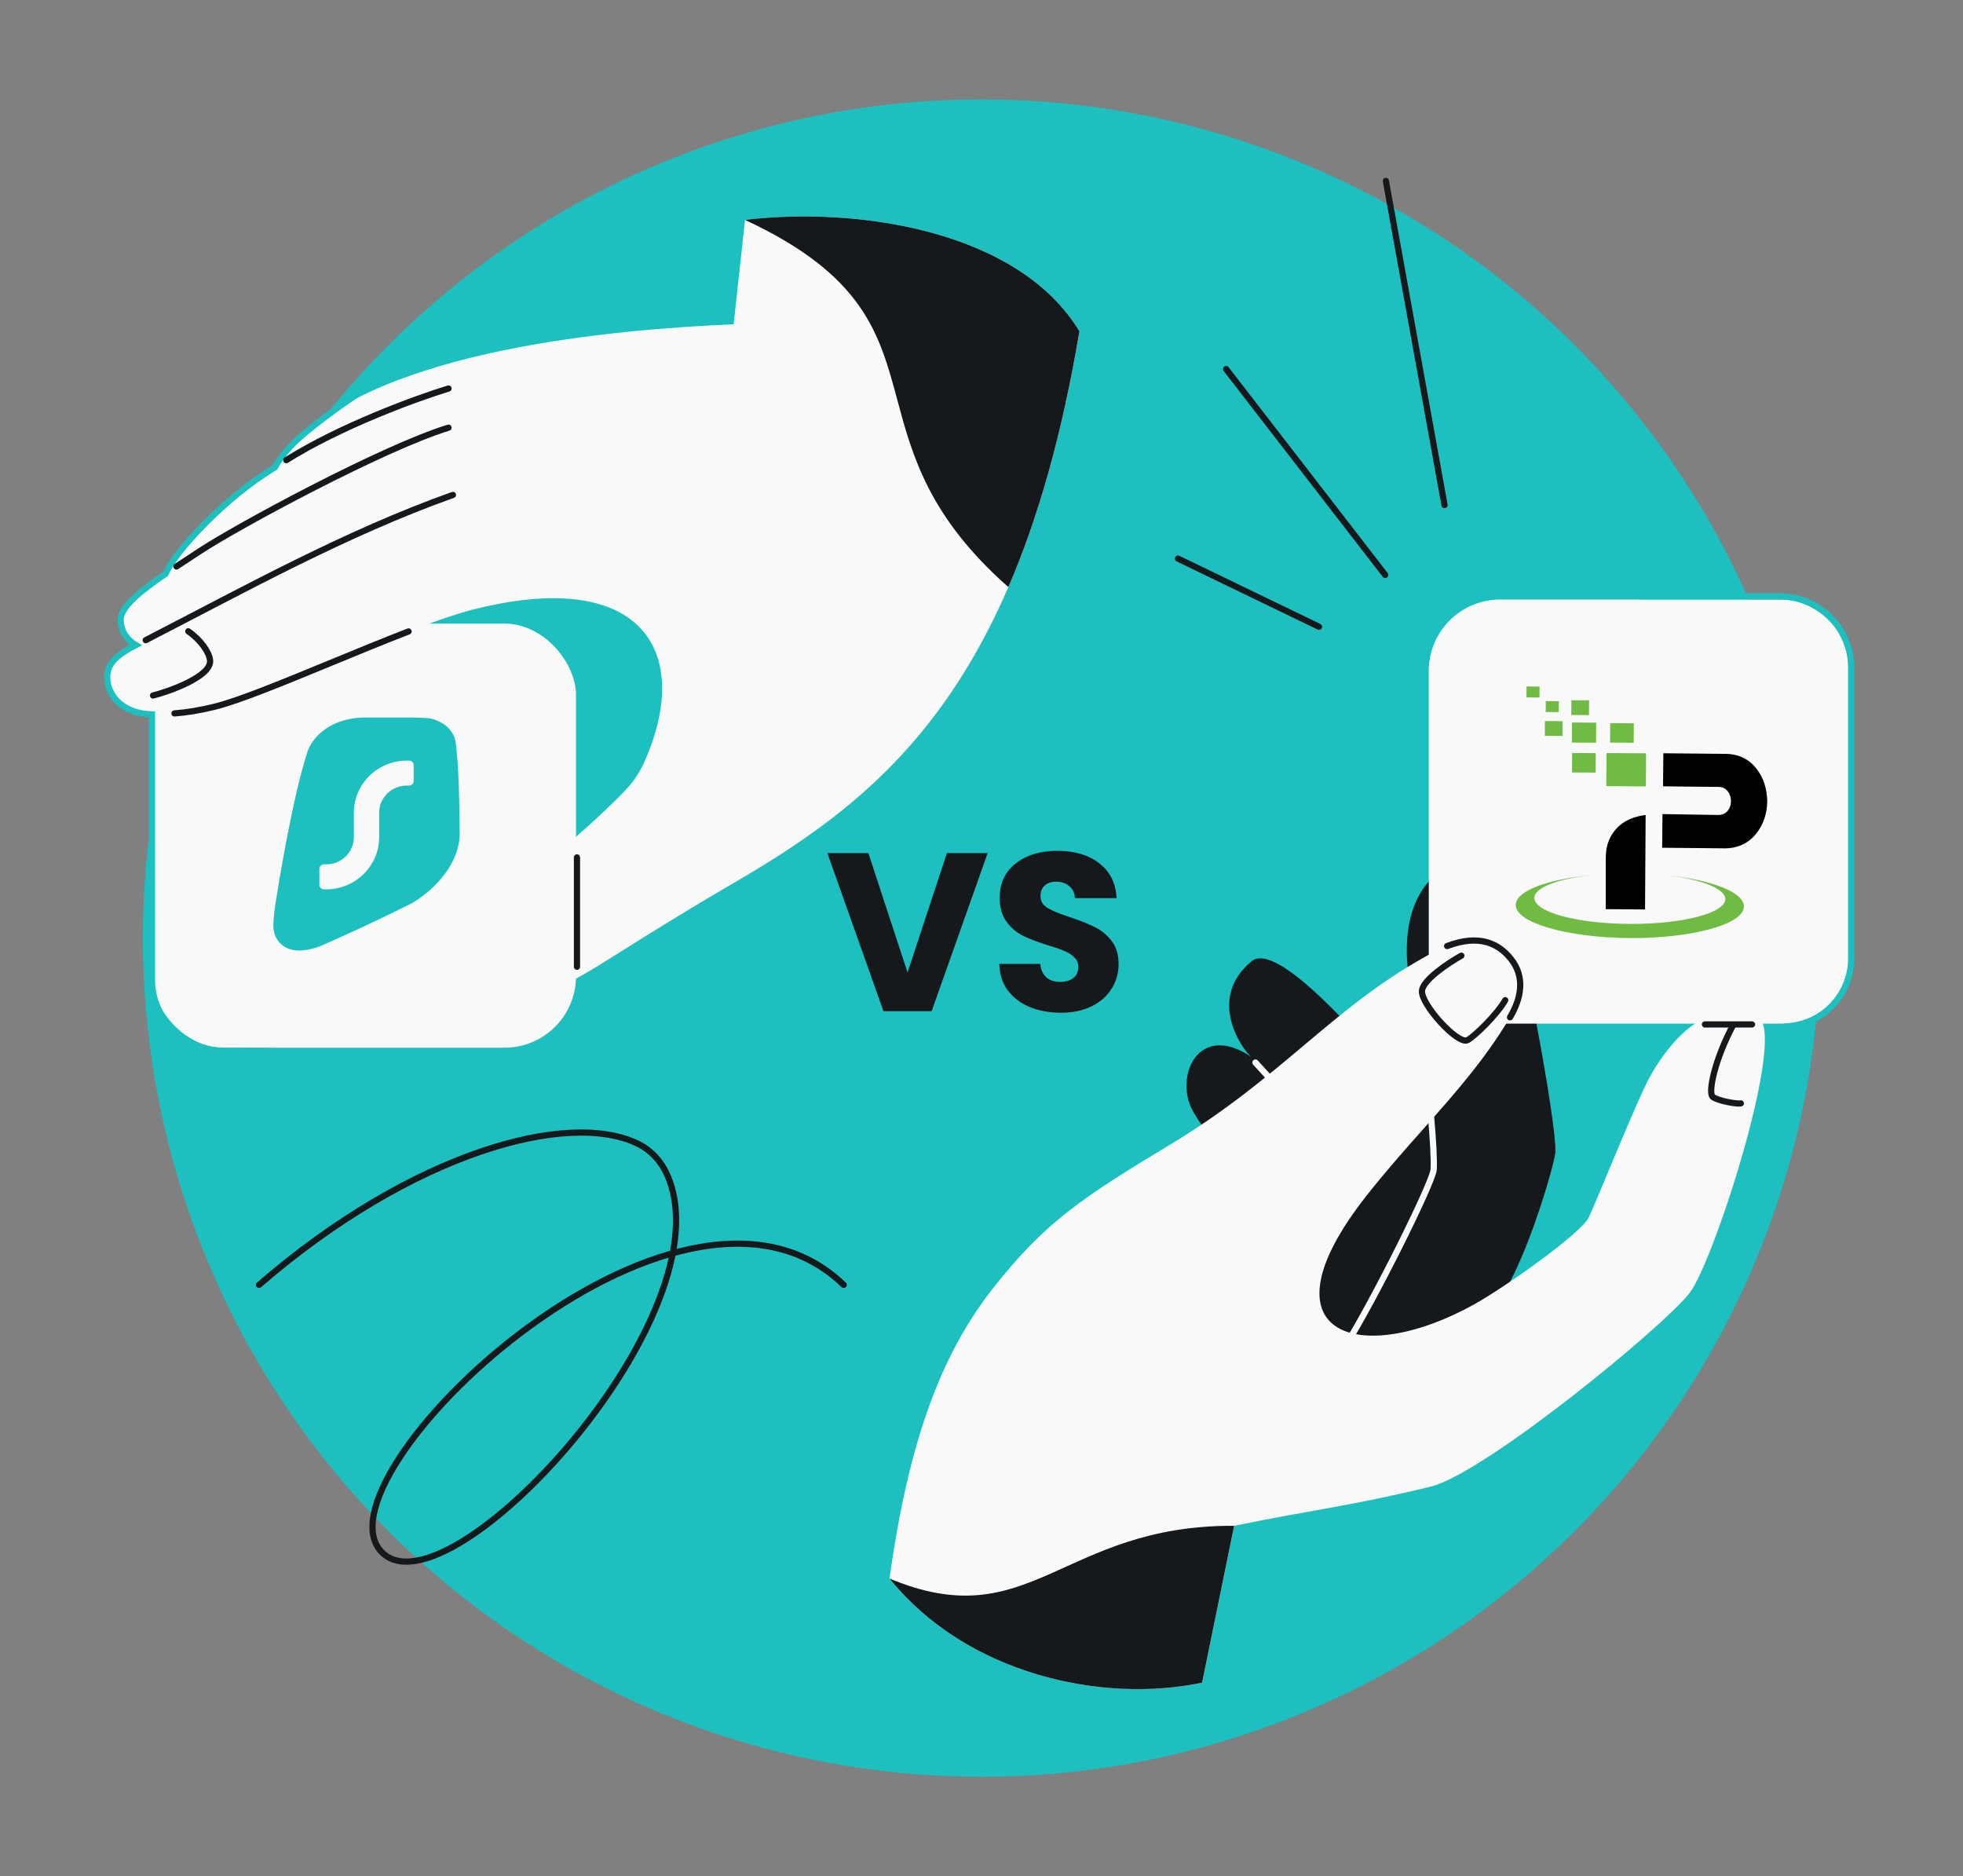
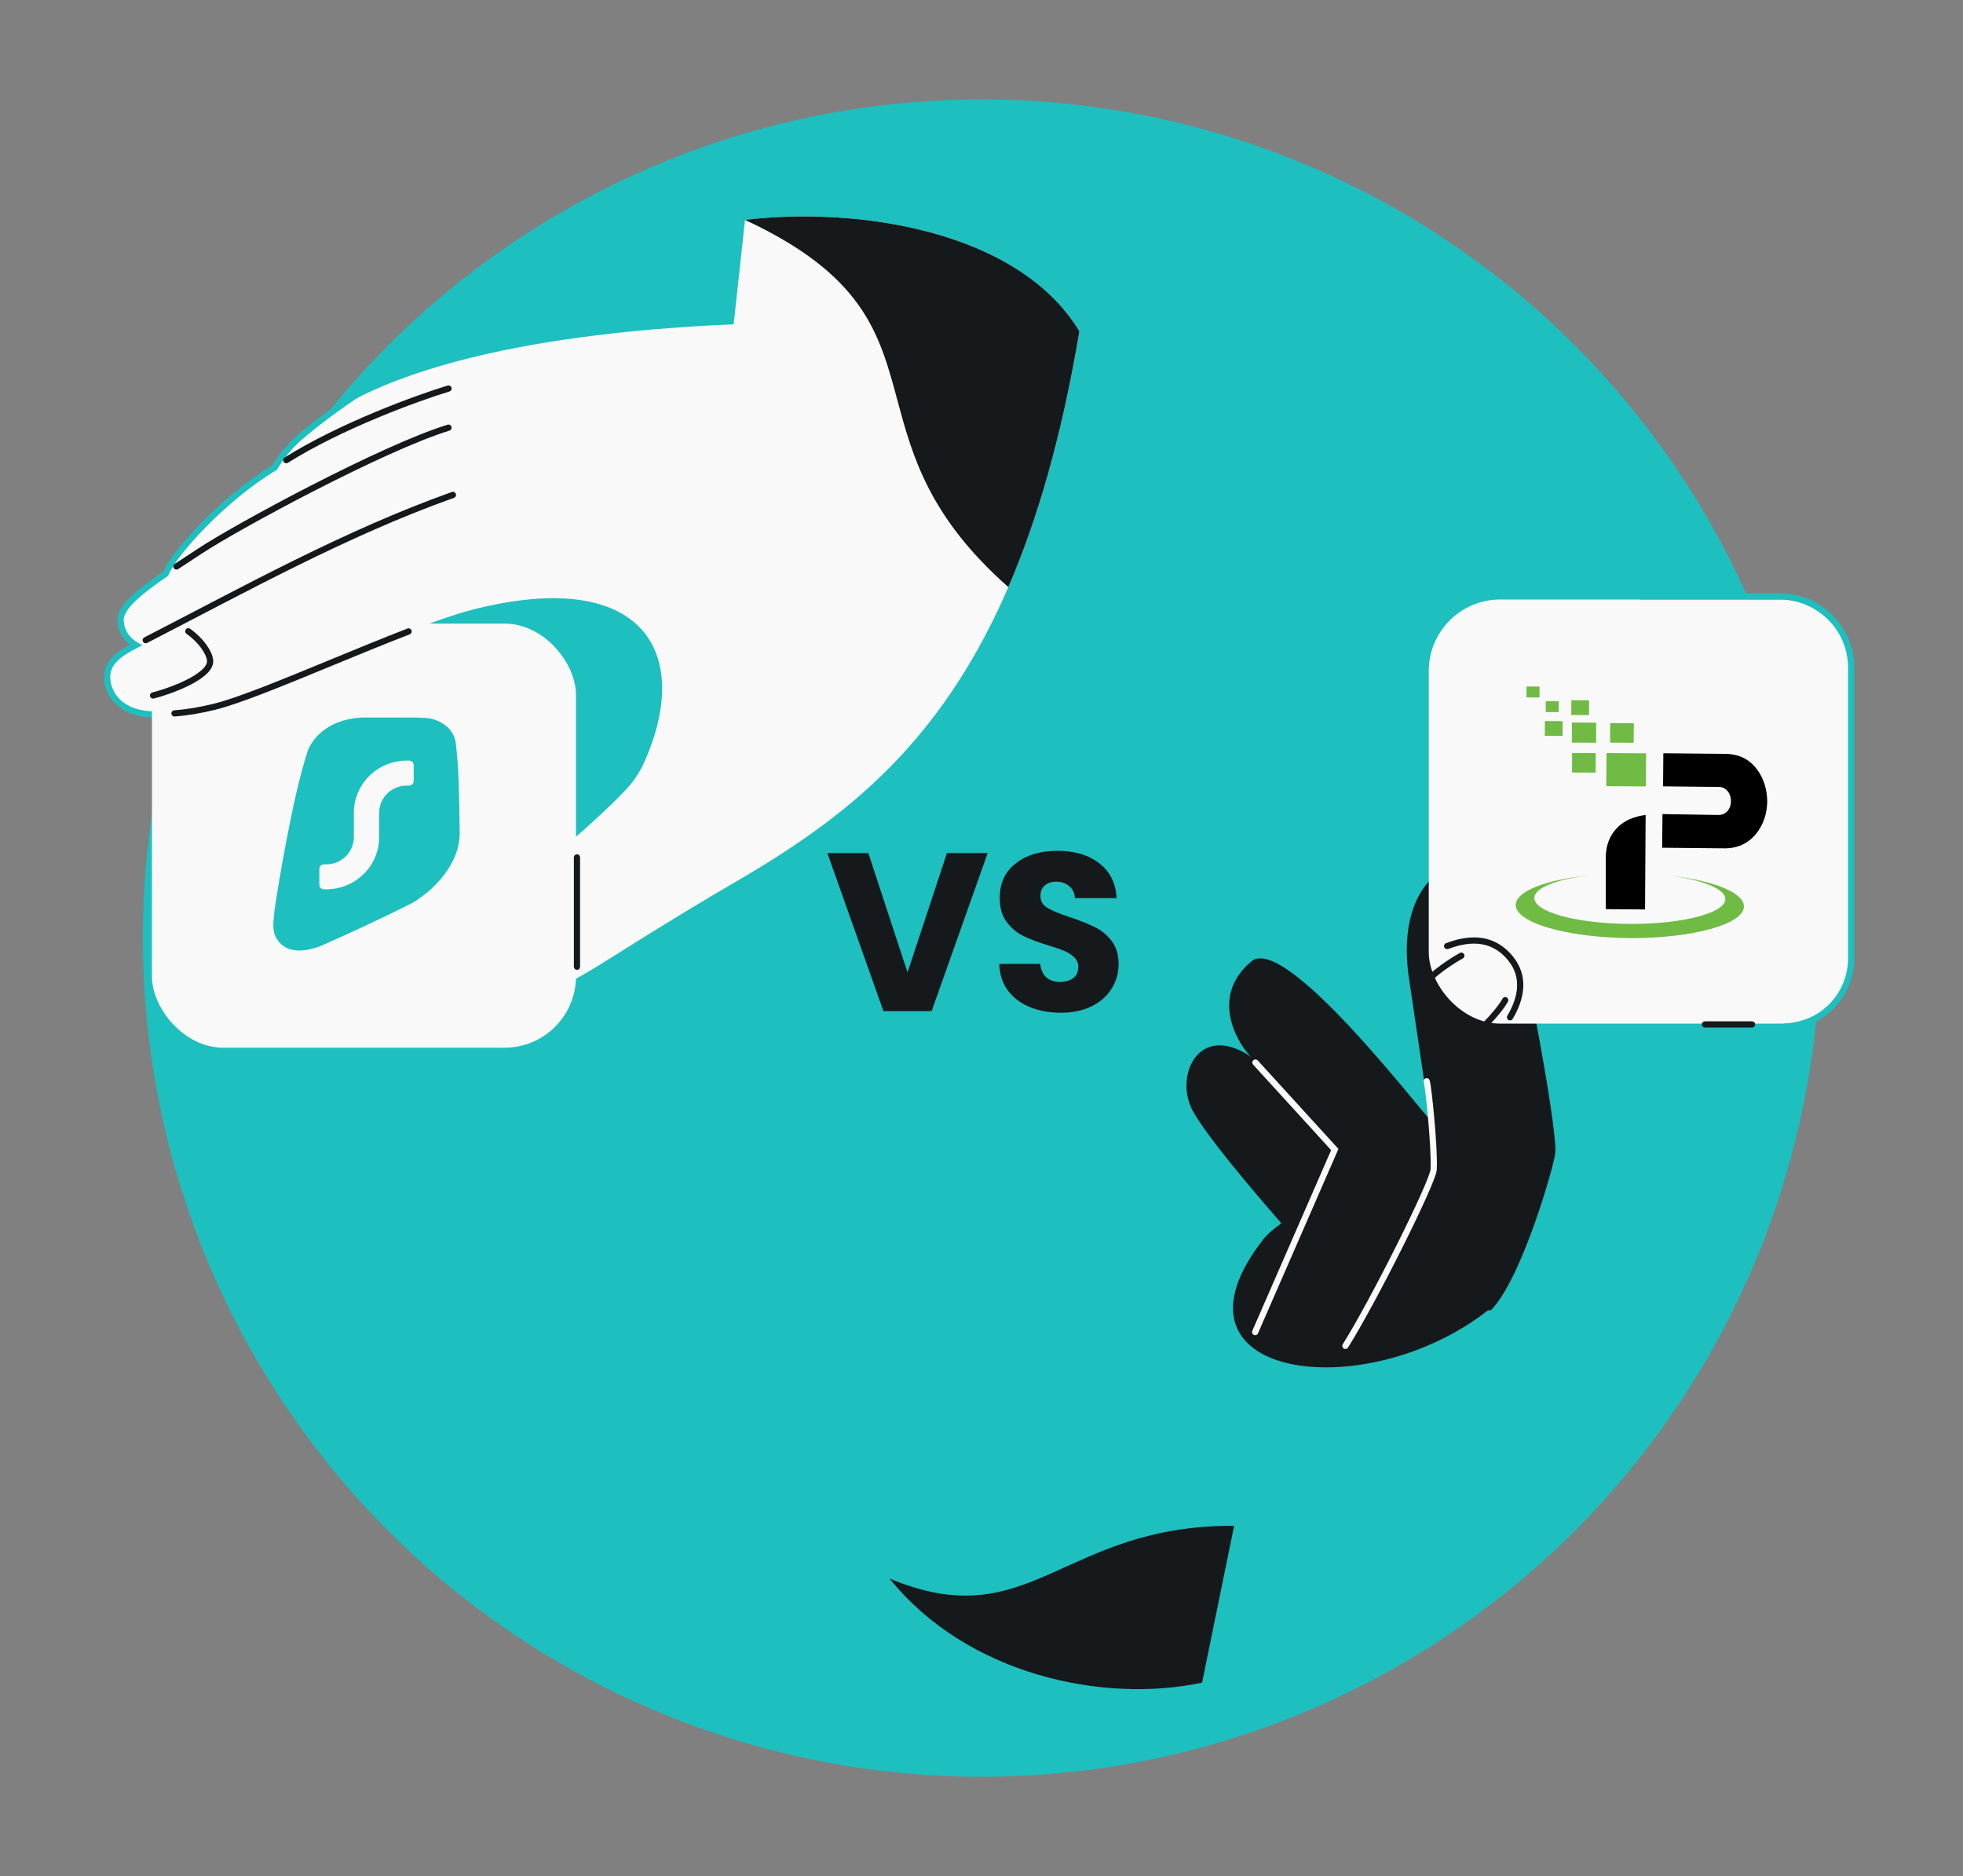
<svg xmlns="http://www.w3.org/2000/svg" width="632" height="604" viewBox="0 0 632 604" fill="none">
  <rect x="0" y="0" width="632" height="604" fill="#808080" stroke="none" />
  <g clip-path="url(#clip0_703_409)">
    <circle cx="316" cy="302" r="270" fill="#1EBFBF" />
-     <path d="M446.19 58.245L465.069 162.585M445.97 185.085L394.757 118.825M379.259 179.832L424.65 201.773" stroke="#16191C" stroke-width="2" stroke-linecap="round" />
-     <path d="M271.622 413.642C218.114 361.86 98.755 476.783 123.18 499.945C144.805 520.452 235.146 422.695 214.67 377.931C212.817 373.88 209.719 370.423 205.75 368.401C183.354 356.988 132.571 371.068 83.398 413.642" stroke="#16191C" stroke-width="2" stroke-linecap="round" />
    <path d="M406.926 398.722C371.423 443.819 439.253 453.116 479.076 421.81C478.933 421.897 480.158 421.724 480.026 421.798C489.891 411.801 500.455 375.087 500.756 370.996C501.399 362.252 488.648 293.369 483.52 283.402C480.014 271.046 448.336 275.177 453.497 314.031L460.344 360.347C456.991 357.17 413.676 300.549 402.929 309.477C388.452 321.504 399.822 337.656 402.81 340.224C385.754 328.744 377.909 346.666 384.086 357.747C388.322 365.347 401.446 381.11 412.531 393.799C409.939 395.718 407.966 397.402 406.926 398.722Z" fill="#16191C" />
    <path d="M459.329 348.103C459.893 349.499 461.954 369.899 461.578 376.489C461.342 380.609 442.292 418.762 433.163 433.27M404.197 342.064L429.743 370.064L404.109 428.827" stroke="#F9F9F9" stroke-width="2" stroke-linecap="round" />
-     <path d="M460.57 478.601C477.831 474.436 535.491 427.196 543.991 416.231C551.786 406.176 575.825 331.66 565.807 327.259C555.79 322.857 542.759 326.192 531.267 346.512C527.376 353.391 515.326 383.534 511.581 391.802C509.244 396.961 484.551 414.376 474.686 419.875C437.803 440.434 404.414 430.077 439.918 384.981C446.095 377.134 452.244 370.209 458.189 363.512L458.189 363.512C468.407 352.005 478.024 341.173 486.162 327.496C489.861 321.277 491.075 314.456 486.401 308.642C481.9 303.043 473.957 299.09 458.615 308.139C428.605 324.867 412.532 346.886 376.953 368.345C348.467 385.526 336.597 393.31 319.81 414.592C303.023 435.874 292.488 464.055 286.392 508.18C311.323 539.143 355.083 548.463 387.022 541.697L397.335 491.199C423.879 485.775 434.118 484.984 460.57 478.601Z" fill="#F9F9F9" />
    <rect x="460" y="193" width="136.531" height="136.531" rx="23" fill="#F9F9F9" />
    <path d="M565.56 247.535C563.089 244.303 559.667 242.688 555.295 242.688L535.525 242.498L535.43 253.143L553.299 253.333C554.535 253.333 555.58 253.808 556.341 254.854C557.006 255.709 557.291 256.755 557.291 257.991C557.291 259.226 556.911 260.177 556.246 261.032C555.485 261.888 554.535 262.363 553.204 262.363L535.24 262.078L535.145 272.913L554.915 273.103C559.287 273.199 562.804 271.583 565.37 268.446C567.651 265.595 568.887 262.173 568.982 257.991C568.887 253.999 567.842 250.482 565.56 247.535Z" fill="black" />
    <path d="M517.23 242.434L517.165 253.08L529.901 253.159L529.967 242.513L517.23 242.434Z" fill="#6FBB44" />
    <path d="M506.109 232.598L506.069 239.061L513.863 239.11L513.903 232.646L506.109 232.598Z" fill="#6FBB44" />
    <path d="M497.394 232.122L497.365 236.874L503.068 236.909L503.097 232.157L497.394 232.122Z" fill="#6FBB44" />
    <path d="M506.161 242.407L506.122 248.68L513.726 248.727L513.765 242.454L506.161 242.407Z" fill="#6FBB44" />
    <path d="M505.914 225.421L505.884 230.174L511.587 230.209L511.617 225.456L505.914 225.421Z" fill="#6FBB44" />
    <path d="M497.671 225.708L497.649 229.225L501.831 229.251L501.853 225.734L497.671 225.708Z" fill="#6FBB44" />
    <path d="M491.484 221L491.462 224.517L495.644 224.543L495.666 221.026L491.484 221Z" fill="#6FBB44" />
-     <path d="M518.416 232.795L518.377 239.068L525.981 239.115L526.02 232.842L518.416 232.795Z" fill="#6FBB44" />
+     <path d="M518.416 232.795L518.377 239.068L525.981 239.115L526.02 232.842Z" fill="#6FBB44" />
    <path d="M529.822 262.363C526.02 262.838 522.978 264.169 520.792 266.355C518.321 268.826 516.99 272.058 516.99 276.05C516.99 278.711 516.99 281.183 516.99 283.559C516.99 285.935 516.99 287.836 516.99 289.262C516.99 290.688 516.99 291.828 516.99 292.684L529.632 292.779L529.822 262.363Z" fill="black" />
    <path d="M537.236 281.848C547.976 283.179 555.485 286.125 555.485 289.452C555.485 293.919 541.703 297.531 524.689 297.436C507.675 297.341 493.988 293.634 493.988 289.072C493.988 285.745 501.592 282.894 512.333 281.753C498.17 283.084 488 286.791 488 291.353C488 297.056 504.349 301.808 524.689 301.999C544.935 302.094 561.473 297.531 561.473 291.828C561.473 287.266 551.303 283.369 537.236 281.848Z" fill="#6FBB44" />
    <path d="M528 192H573C585.703 192 596 202.297 596 215V308.494C596 320.452 586.454 330.222 574.5 330.5V330.5" stroke="#1EBFBF" stroke-width="2" />
    <path d="M286.392 508.18C311.323 539.143 355.083 548.463 387.022 541.697L397.335 491.199C341.701 490.927 331.788 527.145 286.392 508.18Z" fill="#16191C" />
    <path d="M484.613 321.989C482.135 326.421 474.945 333.479 472.497 334.843C469.438 336.549 457.144 323.063 457.829 318.783C458.377 315.358 466.123 310.092 470.484 307.661" stroke="#16191C" stroke-width="2" stroke-linecap="round" />
-     <path d="M558.076 329.852C552.297 340.541 549.691 351.869 551.486 353.162C553.282 354.454 559.32 355.492 560.475 355.207" stroke="#16191C" stroke-width="2" stroke-linecap="round" />
    <path d="M347.525 106.667C327.709 73.872 275.34 66.509 239.861 70.791L236.202 104.397C197.594 106.052 123.19 112.542 94.228 142.954C91.357 145.968 89.536 148.563 88.441 150.515C72.226 160.206 55.995 178.023 53.334 184.702C45.237 190.224 38.826 195.384 38.825 199.527C38.825 202.295 40.188 205.578 43.735 207.669C37.263 211.016 33.261 214.232 34.847 220.578C37.349 230.586 52.084 231.698 69.043 227.528C76.901 225.596 91.379 219.627 106.684 213.317C124.409 206.009 143.242 198.244 154.187 195.763C154.242 195.75 154.297 195.737 154.351 195.724C207.024 183.123 223.143 210.138 207.426 245.37C206.029 248.501 204.126 251.4 201.793 253.912C193.373 262.977 180.674 273.357 174.866 278.71C155.686 296.385 167.673 317.85 174.866 318.3C179.668 318.6 184.644 315.644 191.836 311.371C195.417 309.244 214.852 296.666 236.202 284.259C285.07 255.86 328.34 220.578 347.525 106.667Z" fill="#F9F9F9" />
    <path d="M116.5 126C111.027 129.32 98.2 138.782 94.228 142.954C91.357 145.968 89.536 148.563 88.441 150.515C72.226 160.206 55.995 178.023 53.334 184.702C45.237 190.224 38.826 195.384 38.825 199.527C38.825 202.295 40.188 205.578 43.735 207.669C37.263 211.016 33.261 214.232 34.847 220.578C35.578 223.5 38.6 229.6 49 230" stroke="#1EBFBF" stroke-width="2" stroke-linecap="round" />
    <rect x="48.915" y="200.756" width="136.531" height="136.531" rx="23" fill="#F9F9F9" />
-     <path d="M48.915 229V315.272C48.915 327.868 59.047 338.12 71.642 338.27L91 338.5" stroke="#1EBFBF" stroke-width="2" />
    <path d="M133.584 231C135.494 231.049 137.297 231.085 138.751 231.339C141.797 232.102 144.667 233.738 146.159 237.01C146.168 237.027 146.497 237.617 146.738 239.269C146.982 240.946 147.352 245.599 147.352 245.599C147.863 253.326 147.918 261.364 147.999 268.937C147.868 271.902 147.029 274.688 145.756 277.234C142.645 283.459 136.943 288.255 132.656 290.751C122.045 296.067 111.783 300.801 103.097 304.614C93.902 308.005 89.727 304.601 88.343 300.561C88.063 299.461 87.966 298.329 88.009 297.283C88.01 297.252 88.098 294.752 88.73 290.661C89.366 286.545 94.054 256.907 99.089 241.714C100.36 238.204 105.098 231.612 116.368 231H133.584Z" fill="#1EBFBF" />
    <path d="M131.704 244.869C132.522 244.869 133.185 245.522 133.185 246.328V251.438C133.185 252.244 132.522 252.898 131.704 252.898H130.963C126.054 252.898 122.074 256.819 122.074 261.657V269.504C122.074 278.776 114.446 286.292 105.037 286.292H104.296C103.478 286.292 102.815 285.638 102.815 284.832L102.815 279.723C102.815 278.916 103.478 278.263 104.296 278.263H105.037C109.946 278.263 113.926 274.341 113.926 269.504V261.657C113.926 252.385 121.554 244.869 130.963 244.869L131.704 244.869Z" fill="#F9F9F9" />
    <path d="M185.759 311.217V276.025" stroke="#16191C" stroke-width="2" stroke-linecap="round" />
    <path d="M46.915 206.09C78.856 189.641 111.452 171.565 145.821 159.329M56.81 182.37C59.303 180.719 61.885 179.045 64.435 177.364C76.365 169.501 123.164 144.203 144.401 137.68M92.168 148.141C109.522 137.201 134.258 128.142 144.401 125.079M49.274 223.901C53.922 222.774 68.132 217.852 67.639 212.603C67.397 210.02 64.62 206.016 60.625 203.23" stroke="#16191C" stroke-width="2" stroke-linecap="round" />
    <path fill-rule="evenodd" clip-rule="evenodd" d="M347.525 106.667C347.525 106.667 347.525 106.667 347.525 106.667C327.708 73.873 275.34 66.509 239.861 70.791L239.861 70.791C278.096 88.587 283.138 107.338 288.893 128.745C293.705 146.642 299.016 166.396 324.642 189.002C334.06 167.204 341.847 140.379 347.525 106.667Z" fill="#16191C" />
    <path d="M486.161 327.496C489.861 321.277 491.075 314.456 486.401 308.642C482.676 304.009 476.594 300.502 465.911 304.56" stroke="#16191C" stroke-width="2" stroke-linecap="round" />
    <path d="M548.921 329.795H564.082" stroke="#16191C" stroke-width="2" stroke-linecap="round" />
    <path d="M56.171 229.667C60.178 229.373 64.532 228.637 69.043 227.528C76.901 225.596 91.379 219.627 106.684 213.317C115.038 209.872 123.638 206.327 131.543 203.28" stroke="#16191C" stroke-width="2" stroke-linecap="round" />
    <path d="M317.99 274.635L299.941 325.52H284.429L266.38 274.635H279.573L292.185 313.052L304.87 274.635H317.99ZM341.582 326.027C337.861 326.027 334.527 325.423 331.579 324.215C328.631 323.007 326.263 321.219 324.475 318.851C322.736 316.483 321.818 313.632 321.721 310.298H334.913C335.107 312.183 335.759 313.632 336.871 314.647C337.982 315.614 339.432 316.097 341.22 316.097C343.056 316.097 344.506 315.686 345.569 314.865C346.632 313.995 347.164 312.811 347.164 311.313C347.164 310.056 346.729 309.017 345.859 308.196C345.037 307.374 343.998 306.698 342.742 306.166C341.534 305.635 339.794 305.031 337.523 304.354C334.237 303.339 331.555 302.325 329.477 301.31C327.399 300.295 325.611 298.797 324.113 296.816C322.615 294.834 321.866 292.249 321.866 289.06C321.866 284.324 323.581 280.627 327.012 277.969C330.443 275.263 334.913 273.91 340.422 273.91C346.028 273.91 350.546 275.263 353.977 277.969C357.408 280.627 359.245 284.348 359.486 289.132H346.076C345.98 287.489 345.376 286.208 344.264 285.29C343.153 284.324 341.727 283.841 339.987 283.841C338.489 283.841 337.281 284.251 336.363 285.073C335.445 285.846 334.986 286.982 334.986 288.48C334.986 290.123 335.759 291.403 337.305 292.321C338.852 293.24 341.268 294.23 344.554 295.293C347.84 296.405 350.498 297.468 352.528 298.483C354.605 299.498 356.393 300.971 357.892 302.904C359.39 304.837 360.139 307.326 360.139 310.37C360.139 313.27 359.39 315.904 357.892 318.271C356.442 320.639 354.316 322.524 351.513 323.925C348.71 325.327 345.4 326.027 341.582 326.027Z" fill="#16191C" />
  </g>
  <defs>
    <clipPath id="clip0_703_409">
      <rect x="32" y="32" width="568" height="540" rx="48" fill="white" />
    </clipPath>
  </defs>
</svg>